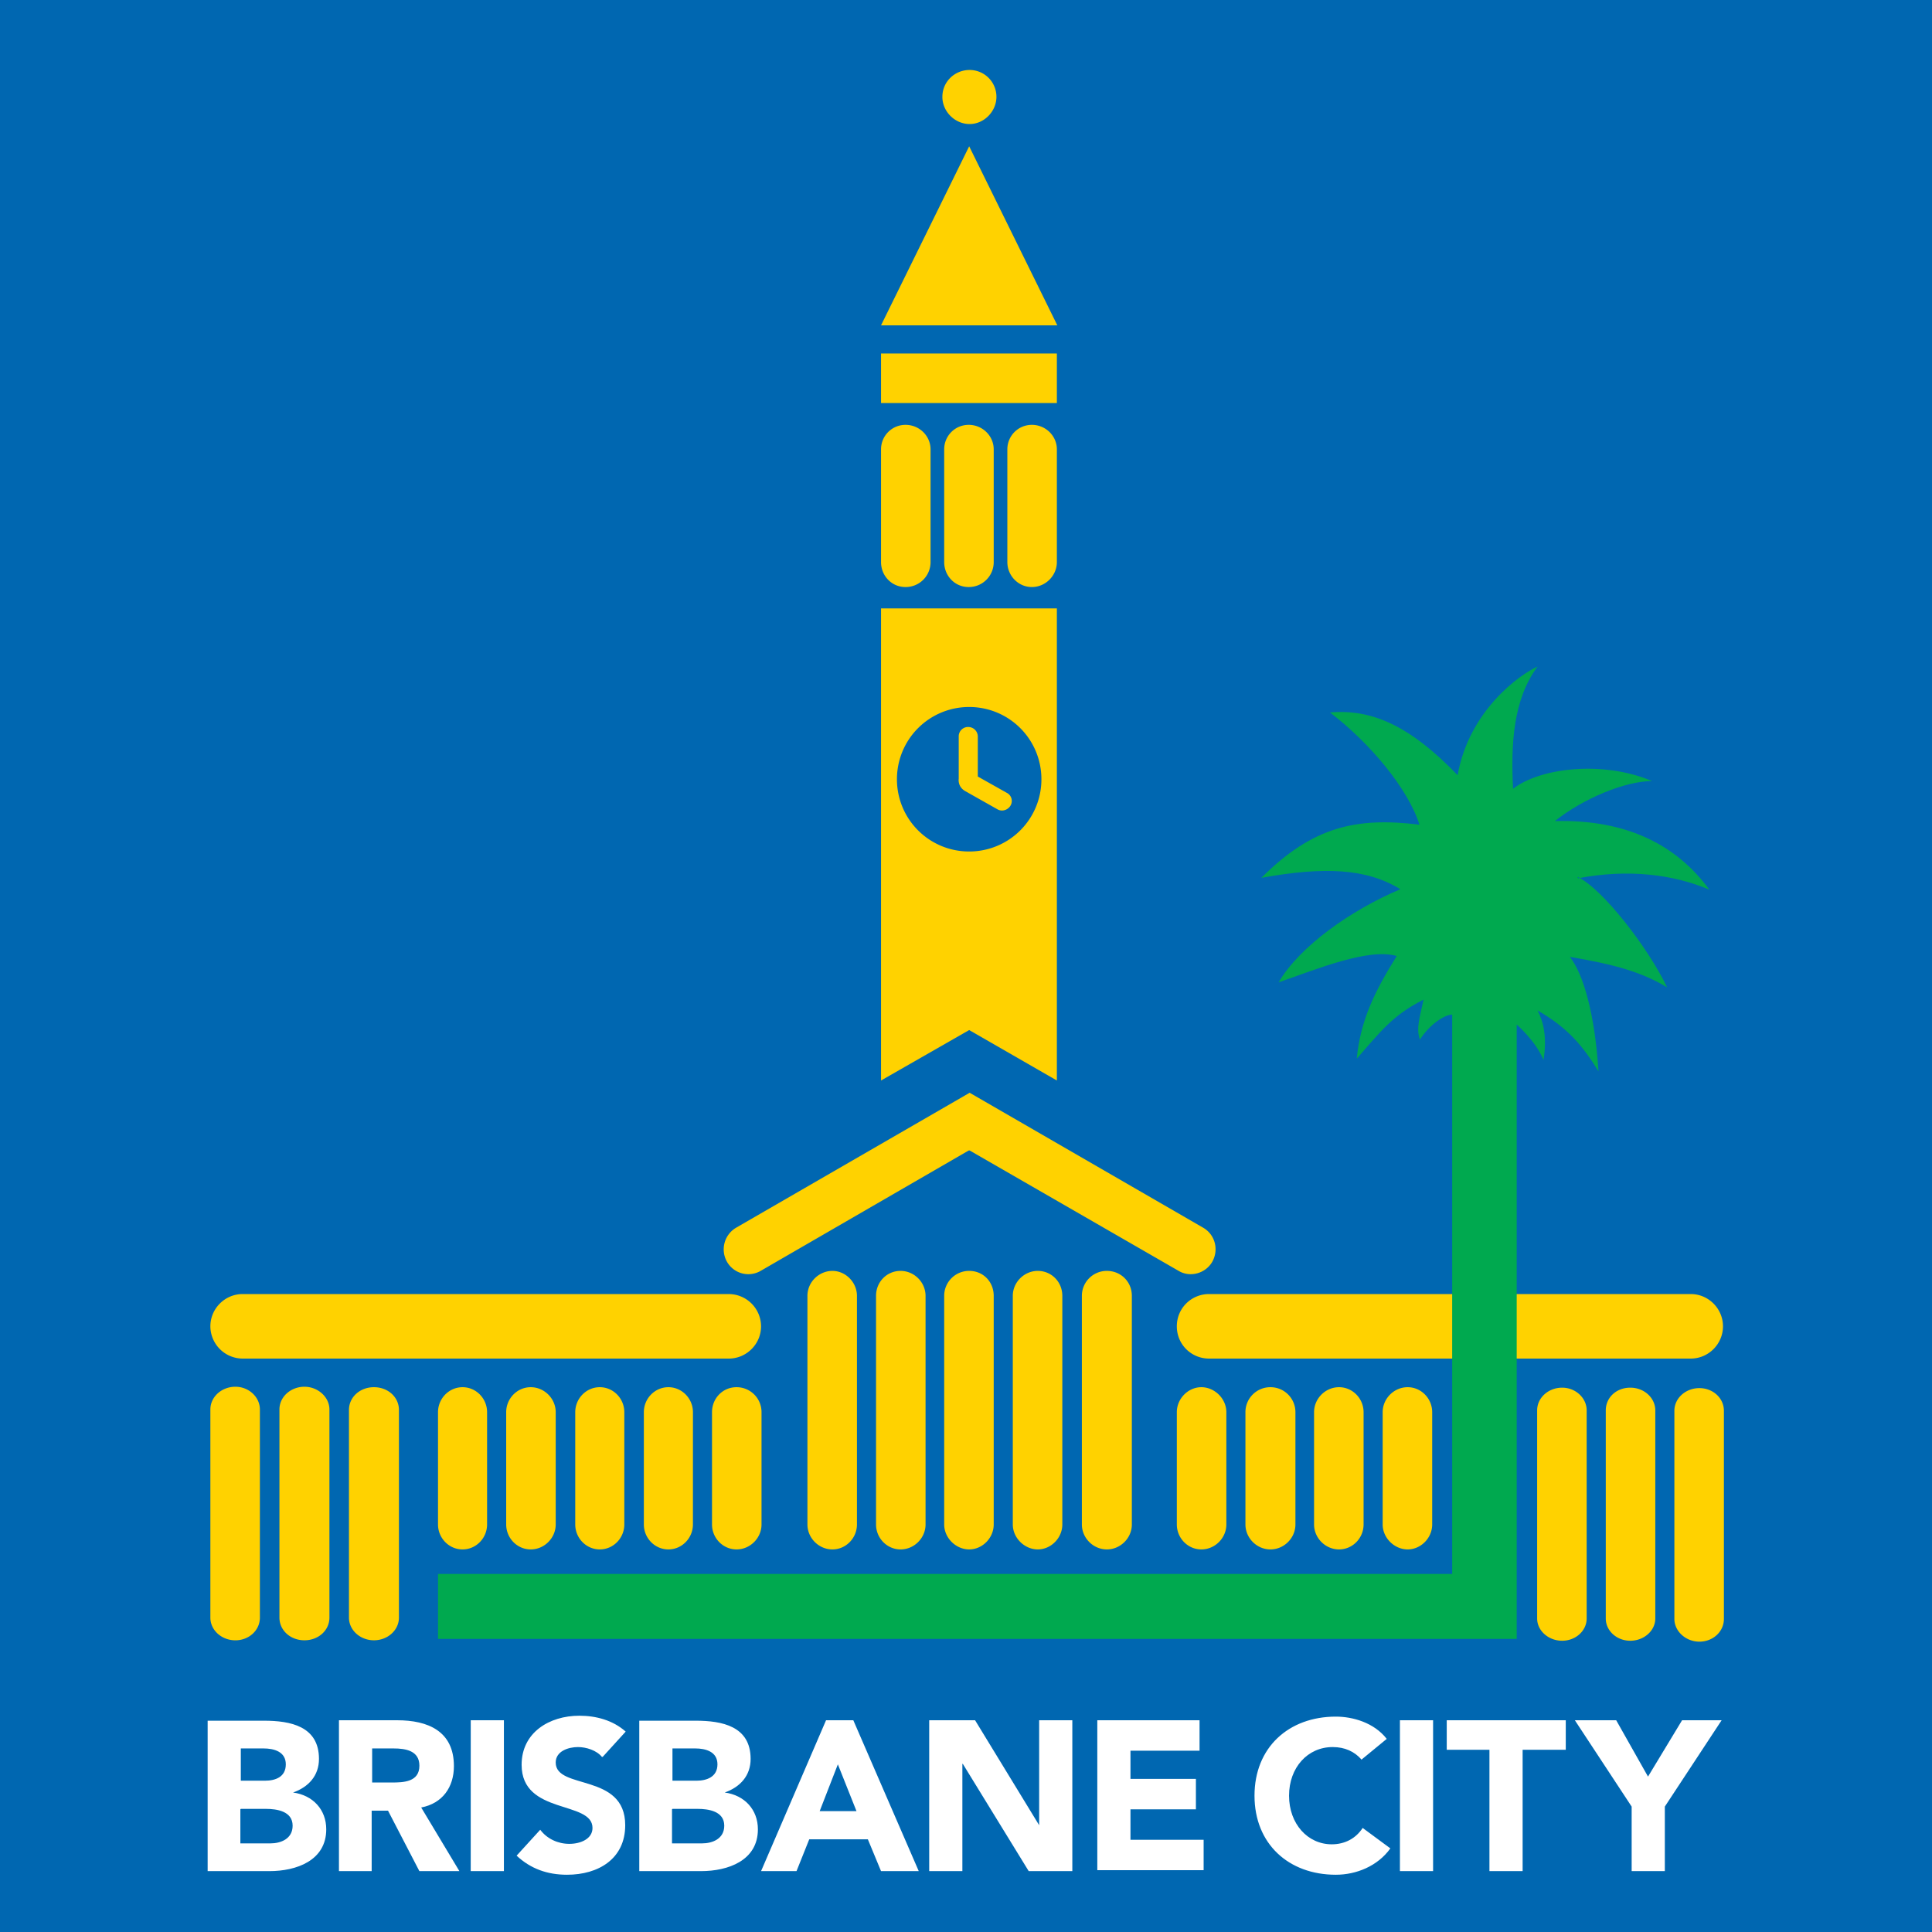
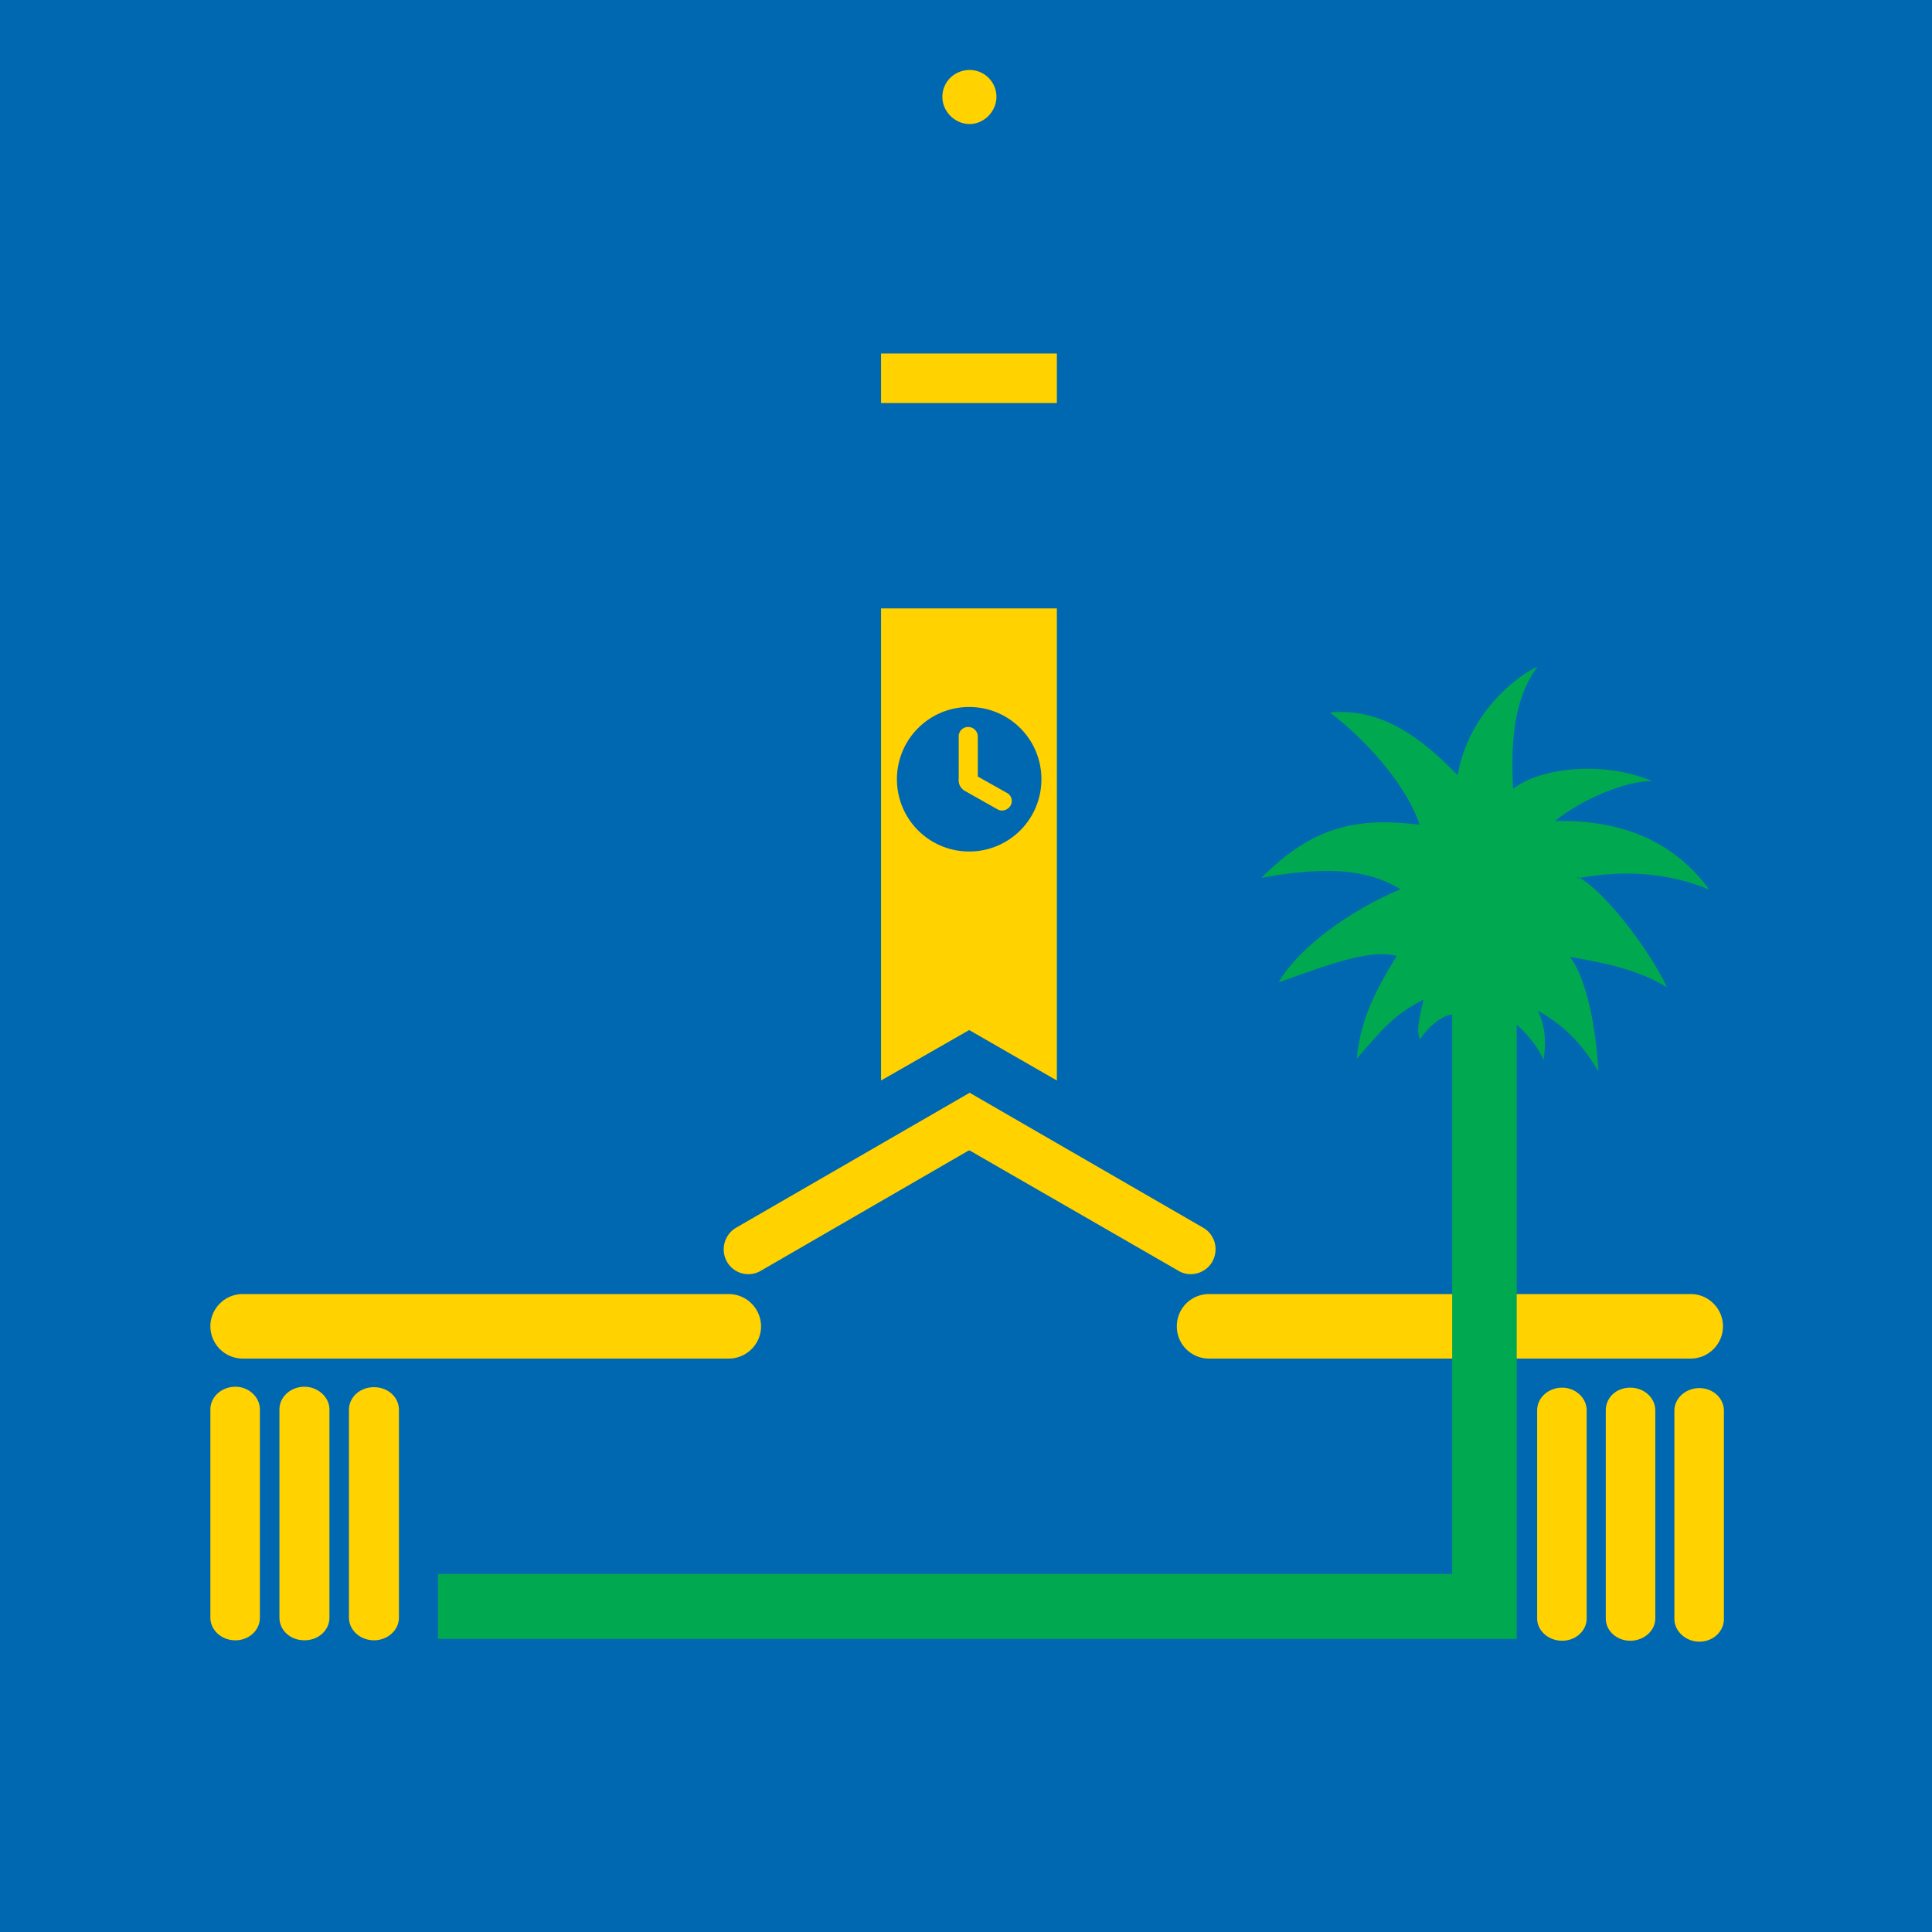
<svg xmlns="http://www.w3.org/2000/svg" viewBox="0 0 90 90" fill="none">
  <rect x="0" y="0" width="90" height="90" fill="#333333" stroke="none" />
  <path fill-rule="evenodd" clip-rule="evenodd" d="M90 88.942H0L1.058 90V0L0 1.058h90L88.942 0v90z" fill="#FFF" />
  <path d="M90 0H0v90h90z" fill="#0067B1" />
  <path d="M43.9 4.508c0-.698.57-1.248 1.27-1.248a1.25 1.25 0 0 1 1.248 1.248c0 .678-.571 1.27-1.249 1.27-.677 0-1.27-.571-1.27-1.27" fill="#FFD200" />
-   <path fill-rule="evenodd" clip-rule="evenodd" d="M43.984 60.367a1.16 1.16 0 0 1 1.164-1.164c.656 0 1.143.508 1.143 1.164v10.647c0 .635-.53 1.164-1.143 1.164-.614 0-1.164-.53-1.164-1.164zm3.196 0c0-.635.53-1.164 1.164-1.164.635 0 1.143.508 1.143 1.164v10.647c0 .635-.529 1.164-1.143 1.164s-1.164-.53-1.164-1.164zm3.218 0a1.16 1.16 0 0 1 1.164-1.164c.656 0 1.164.508 1.164 1.164v10.647c0 .635-.53 1.164-1.164 1.164-.635 0-1.164-.53-1.164-1.164zm-7.282 0c0-.635-.529-1.164-1.164-1.164s-1.143.508-1.143 1.164v10.647c0 .635.508 1.164 1.143 1.164s1.164-.53 1.164-1.164zm-3.196 0c0-.635-.53-1.164-1.143-1.164-.614 0-1.164.508-1.164 1.164v10.647c0 .635.529 1.164 1.164 1.164s1.143-.53 1.143-1.164zm-4.445 5.419a1.16 1.16 0 0 0-1.164-1.165c-.656 0-1.143.53-1.143 1.165v5.228c0 .635.508 1.164 1.143 1.164s1.164-.53 1.164-1.164zm-3.195 0c0-.635-.509-1.165-1.144-1.165s-1.143.53-1.143 1.165v5.228c0 .635.508 1.164 1.143 1.164s1.143-.53 1.143-1.164zm-3.197 0c0-.636-.508-1.165-1.143-1.165s-1.143.53-1.143 1.165v5.228c0 .635.508 1.164 1.143 1.164s1.143-.53 1.143-1.164zm-3.196 0c0-.636-.53-1.165-1.164-1.165-.635 0-1.143.53-1.143 1.165v5.228c0 .635.508 1.164 1.143 1.164s1.164-.53 1.164-1.164zm-3.197 0c0-.636-.508-1.165-1.143-1.165-.634 0-1.143.53-1.143 1.165v5.228c0 .635.509 1.164 1.143 1.164.636 0 1.143-.53 1.143-1.164zm32.131 0c0-.636.53-1.165 1.143-1.165.614 0 1.164.53 1.164 1.165v5.228c0 .635-.529 1.164-1.164 1.164s-1.143-.53-1.143-1.164zm3.196 0a1.16 1.16 0 0 1 1.164-1.165c.657 0 1.165.53 1.165 1.165v5.228c0 .635-.53 1.164-1.164 1.164-.636 0-1.165-.53-1.165-1.164zm3.197 0c0-.636.529-1.165 1.164-1.165s1.143.53 1.143 1.165v5.228c0 .635-.508 1.164-1.143 1.164s-1.164-.53-1.164-1.164zm3.196 0c0-.636.529-1.165 1.164-1.165s1.143.53 1.143 1.165v5.228c0 .635-.53 1.164-1.143 1.164-.614 0-1.164-.53-1.164-1.164zM41.042 20.934c0-.635.508-1.143 1.143-1.143s1.164.508 1.164 1.143v5.249a1.16 1.16 0 0 1-1.164 1.164c-.656 0-1.143-.53-1.143-1.164zm5.884 0c0-.635.508-1.143 1.143-1.143s1.164.508 1.164 1.143v5.249c0 .635-.529 1.164-1.164 1.164s-1.143-.53-1.143-1.164zm-2.942 0c0-.635.508-1.143 1.143-1.143s1.164.508 1.164 1.143v5.249a1.16 1.16 0 0 1-1.164 1.164c-.656 0-1.143-.53-1.143-1.164zm-2.942-5.779h8.212l-4.106-8.34z" fill="#FFD200" />
  <path fill-rule="evenodd" clip-rule="evenodd" d="m45.127 53.594-9.694 5.609a1.145 1.145 0 0 1-1.567-.424 1.17 1.17 0 0 1 .424-1.587l10.88-6.287 10.879 6.287c.55.317.74 1.016.423 1.587-.317.55-1.037.741-1.566.424l-9.737-5.61zm-.466-17.314s-.063.36.297.57l1.503.848c.211.127.486.042.613-.17a.424.424 0 0 0-.169-.592l-1.355-.762V34.31a.447.447 0 0 0-.444-.444.434.434 0 0 0-.445.444zM15.346 65.659c0-.572-.53-1.059-1.165-1.059-.634 0-1.164.466-1.164 1.059v9.694c0 .593.508 1.058 1.165 1.058.656 0 1.164-.466 1.164-1.058zm-3.239 0c0-.572-.508-1.059-1.143-1.059S9.8 65.066 9.8 65.66v9.694c0 .593.53 1.058 1.164 1.058.635 0 1.143-.466 1.143-1.058zm6.477.021c0-.593-.508-1.059-1.164-1.059s-1.164.466-1.164 1.059v9.673c0 .593.53 1.058 1.164 1.058.635 0 1.164-.466 1.164-1.058zm58.526.02c0-.57-.508-1.057-1.165-1.057-.656 0-1.142.465-1.142 1.058v9.694c0 .572.508 1.037 1.142 1.037.636 0 1.165-.465 1.165-1.037zm-3.197 0c0-.57-.508-1.057-1.143-1.057s-1.164.465-1.164 1.058v9.694c0 .572.53 1.037 1.164 1.037.635 0 1.143-.465 1.143-1.037zm6.393.022c0-.593-.508-1.058-1.143-1.058s-1.164.465-1.164 1.058v9.694c0 .572.529 1.059 1.164 1.059s1.143-.466 1.143-1.059z" fill="#FFD200" />
  <path d="M49.233 16.468h-8.191v2.307h8.191z" fill="#FFD200" />
  <path fill-rule="evenodd" clip-rule="evenodd" d="M11.303 63.288A1.51 1.51 0 0 1 9.8 61.785c0-.825.677-1.503 1.503-1.503H33.95a1.51 1.51 0 0 1 1.503 1.503c0 .826-.678 1.503-1.503 1.503zm45.021-3.006c-.825 0-1.503.656-1.503 1.503s.678 1.503 1.503 1.503h22.437c.825 0 1.502-.677 1.502-1.503s-.677-1.503-1.502-1.503z" fill="#FFD200" />
  <path fill-rule="evenodd" clip-rule="evenodd" d="M73.511 40.915c2.308-.445 4.424-.19 6.117.529-1.502-2.053-3.81-3.28-7.196-3.196 1.333-1.058 3.28-1.863 4.53-1.863-2.308-.973-5.229-.614-6.478.36-.105-2.053 0-4.17 1.144-5.694-.826.36-3.197 2.053-3.726 5.06-2.222-2.308-4-3.091-5.948-2.922 1.863 1.418 3.641 3.556 4.17 5.228-2.942-.36-4.974.085-7.366 2.477 2.921-.53 4.89-.445 6.477.529-2.307.974-4.699 2.667-5.672 4.339 1.778-.614 4.17-1.609 5.503-1.228-1.058 1.694-1.693 3.027-1.863 4.784 1.164-1.334 1.694-2.032 3.112-2.752-.17.805-.36 1.334-.17 1.863.445-.699 1.143-1.164 1.503-1.164V73.32H20.405v3.027h50.249V47.73s.889.761 1.249 1.65c.169-1.058 0-1.778-.276-2.307 1.419.805 2.138 1.694 2.837 2.837-.17-2.667-.699-4.53-1.334-5.334 2.138.36 3.366.72 4.53 1.418-.889-1.863-3.027-4.614-4.17-5.144z" fill="#00A94F" />
  <path fill-rule="evenodd" clip-rule="evenodd" d="M41.042 28.342v21.992l4.106-2.35 4.085 2.35V28.342zm4.106 11.324a3.36 3.36 0 0 1-3.365-3.365 3.36 3.36 0 0 1 3.365-3.366 3.36 3.36 0 0 1 3.365 3.365 3.36 3.36 0 0 1-3.365 3.366" fill="#FFD200" />
-   <path d="M11.218 81.449h1.059c.486 0 1.037.148 1.037.74 0 .593-.487.763-.974.763h-1.122zm-1.545 5.715h2.879c1.249 0 2.646-.487 2.646-1.948 0-.91-.614-1.587-1.546-1.714.72-.254 1.207-.783 1.207-1.566 0-1.525-1.334-1.779-2.561-1.779H9.673v7.028zm1.545-2.9h1.164c.508 0 1.25.106 1.25.783 0 .614-.551.825-1.038.825h-1.397v-1.587zm6.096-2.815h1.016c.572 0 1.207.106 1.207.804 0 .762-.741.783-1.291.783h-.91V81.45zm-1.545 5.715h1.545v-2.815h.762l1.46 2.815H21.4L19.621 84.2c.995-.19 1.524-.952 1.524-1.926 0-1.63-1.206-2.138-2.645-2.138h-2.71v7.028zm6.16-7.028h1.545v7.028h-1.546zm6.117 1.714c-.255-.317-.741-.465-1.122-.465-.445 0-1.037.19-1.037.72 0 1.291 3.238.465 3.238 2.92 0 1.567-1.249 2.308-2.71 2.308-.91 0-1.693-.275-2.349-.889l1.1-1.207c.318.424.826.657 1.355.657.53 0 1.08-.233 1.08-.741 0-1.291-3.302-.593-3.302-2.942 0-1.503 1.291-2.286 2.688-2.286.783 0 1.567.211 2.16.74l-1.06 1.165zm3.28-.401h1.059c.487 0 1.037.148 1.037.74 0 .593-.508.763-.974.763h-1.122zm-1.545 5.715h2.879c1.249 0 2.646-.487 2.646-1.948 0-.91-.614-1.587-1.545-1.714.72-.254 1.206-.783 1.206-1.566 0-1.525-1.333-1.779-2.561-1.779H29.78v7.028zm1.545-2.9h1.165c.508 0 1.248.106 1.248.783 0 .614-.55.825-1.037.825h-1.397v-1.587zm8.573.106h-1.715l.847-2.18zm-4.487 2.794h1.693l.593-1.482h2.73l.614 1.482h1.757l-3.048-7.028h-1.27l-3.027 7.028zm7.916-7.028h2.095l2.985 4.89v-4.89h1.545v7.028h-2.032l-3.069-4.996h-.021v4.996h-1.545v-7.028zm7.789 0h4.763v1.419h-3.218v1.312h3.048v1.418h-3.048v1.418h3.408v1.418h-4.953v-7.027zm12.298 1.821c-.318-.36-.762-.572-1.334-.572-1.164 0-2.032.953-2.032 2.265s.868 2.265 1.99 2.265c.614 0 1.122-.275 1.44-.762l1.29.952c-.592.826-1.587 1.228-2.54 1.228-2.201 0-3.789-1.44-3.789-3.683 0-2.244 1.588-3.683 3.79-3.683.782 0 1.777.275 2.37 1.037l-1.185.974zm1.799-1.821h1.545v7.028h-1.545zm4.191 1.376h-2.01v-1.376h5.545v1.376h-2.01v5.652h-1.546v-5.652zm6.604 2.646-2.646-4.022h1.926l1.482 2.625 1.587-2.625H80.2l-2.646 4.022v3.006h-1.545z" fill="#FFF" />
</svg>